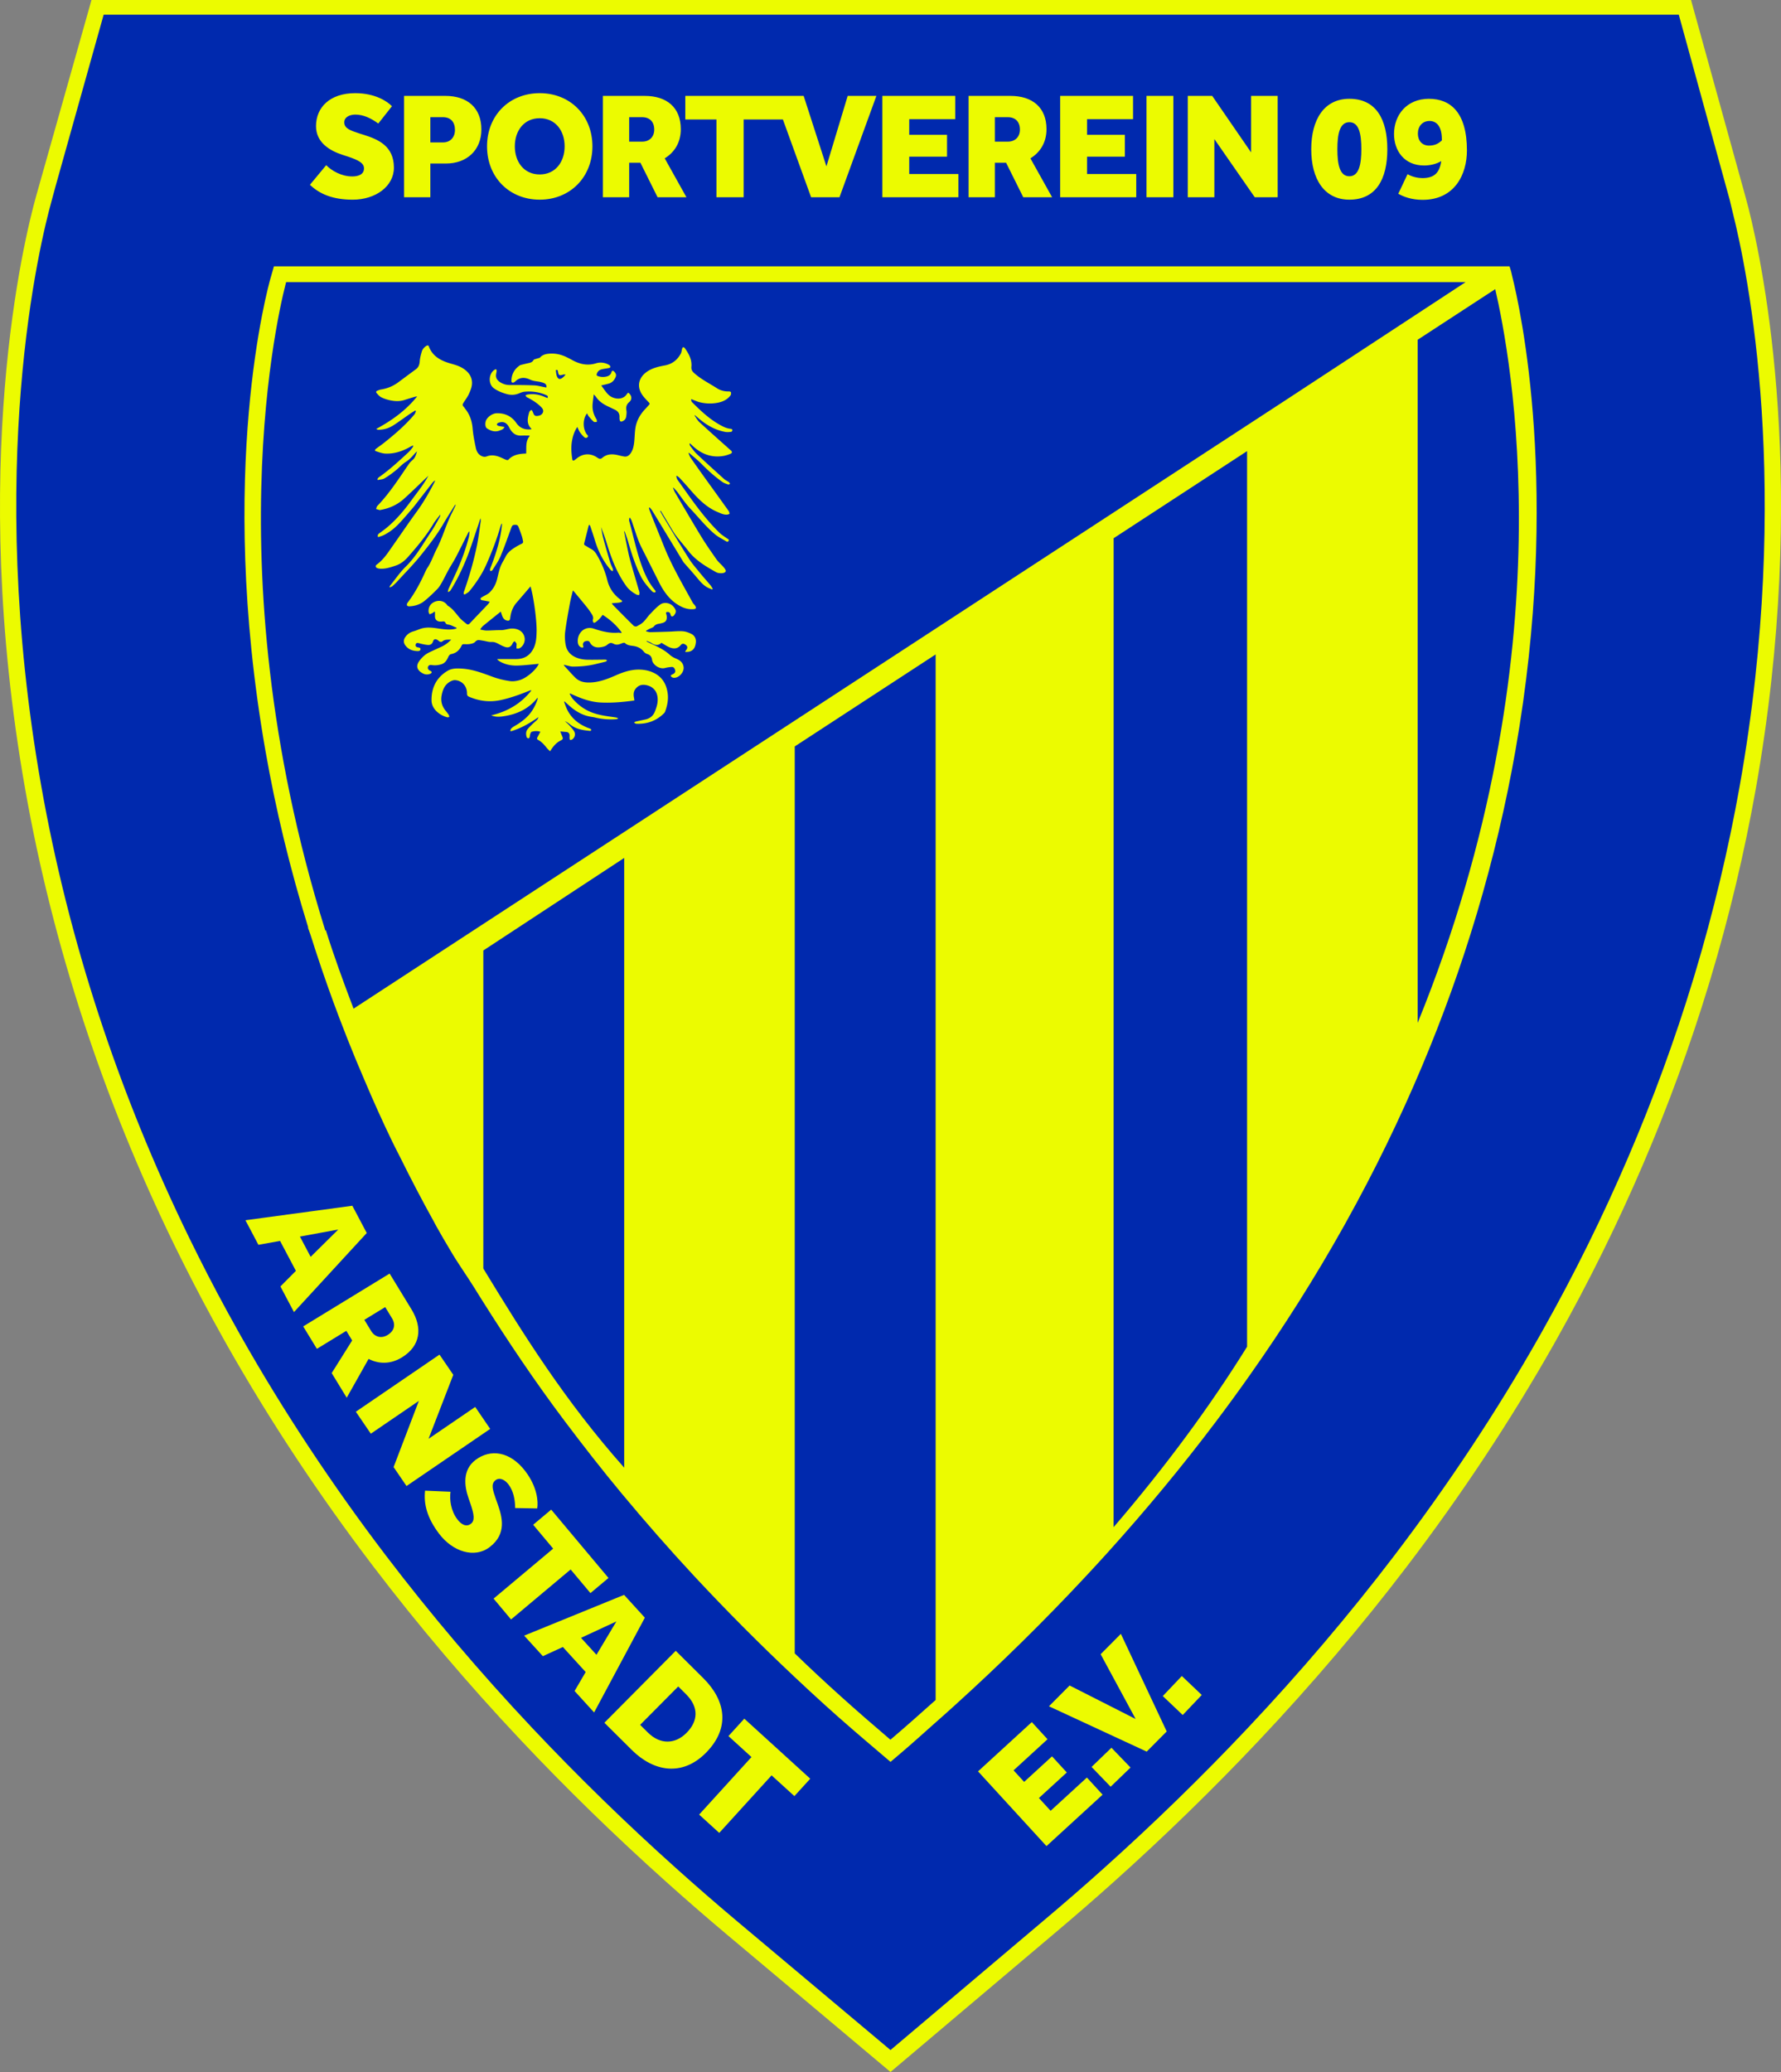
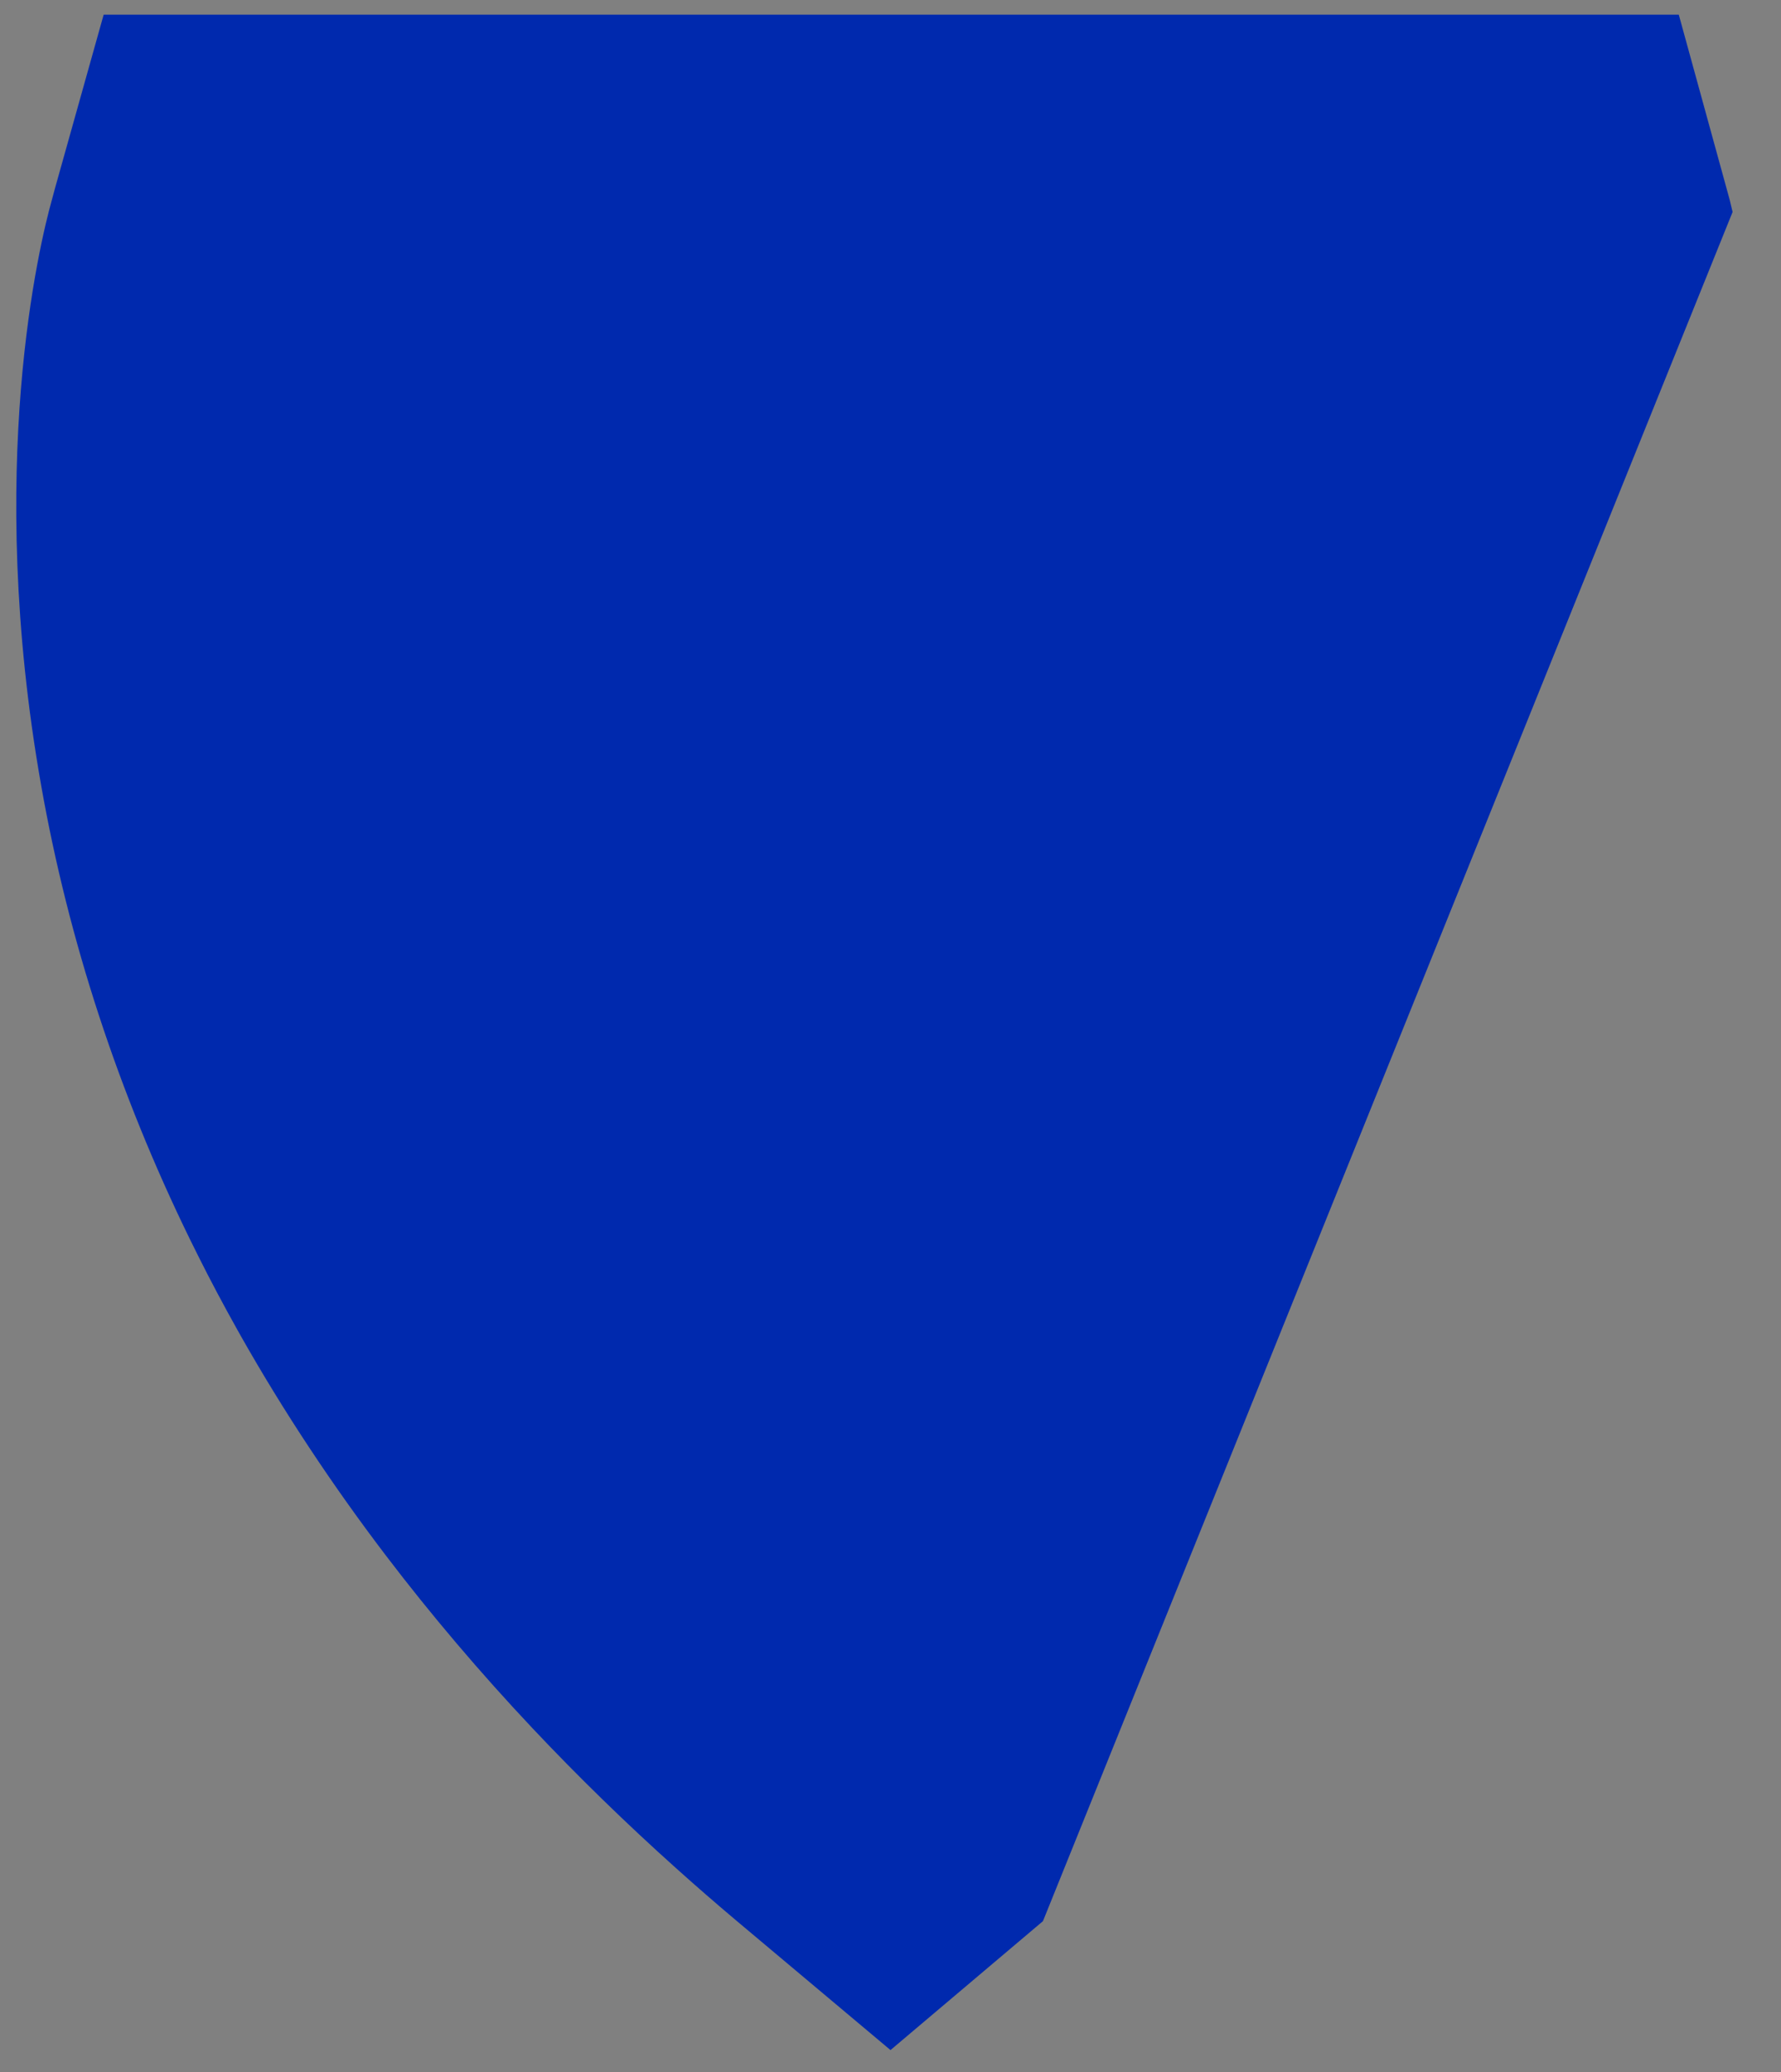
<svg xmlns="http://www.w3.org/2000/svg" viewBox="0 0 1290 1500">
  <rect x="0" y="0" width="1290" height="1500" fill="#808080" stroke="none" />
-   <path d="M1266.35 150.3c-1.06-4.19-1.81-6.89-2.13-8.05L1224.83 0H66.27L26.1 142.22c-8.56 30.64-49.18 195.32-7.89 428.93C38.2 684.41 74.76 795.89 126.86 902.5c2.15 4.4 4.33 8.79 6.54 13.13 8.84 17.63 18.31 35.46 28.13 52.96l.24.44c.84 1.52 1.69 3.04 2.53 4.52 31 54.75 66.68 108.71 106.04 160.38 32.72 42.96 68.63 85.25 106.75 125.71 33.05 35.09 68.46 69.58 105.21 102.49 14.07 12.63 28.86 25.48 43.95 38.17l118.76 99.7 117.81-99.54c15.68-13.2 30.06-25.68 43.94-38.14 36.92-33.07 72.34-67.55 105.26-102.48 38.32-40.61 74.25-82.85 106.77-125.52 39.65-51.97 75.5-106.12 106.54-160.92.84-1.48 1.67-2.96 2.44-4.35 46.22-82.27 83.19-168.46 109.83-256.06.48-1.53.89-2.9 1.22-4 13.57-45.09 24.63-91.38 32.86-137.59 38.77-218.14 5.75-377.43-5.31-421.09z" fill="#ecfb00" />
-   <path d="M1254.94 153.46c-1.05-4.17-1.79-7.68-2.06-8.63l-36.91-134.2H75.08L40.06 135.49l-2.64 9.77c-8.43 30.16-48.42 192.55-7.6 423.41 19.79 112.08 55.95 222.49 107.54 328.07 2.13 4.34 4.28 8.73 6.48 13.07 8.73 17.42 18.12 35.12 27.89 52.54l.25.45c.81 1.47 1.63 2.95 2.47 4.41 30.72 54.26 66.08 107.75 105.11 158.99 32.46 42.61 68.1 84.59 105.93 124.74 32.82 34.84 68.02 69.14 104.48 101.78 14 12.57 28.74 25.38 43.67 37.95L645 1484.14l110.42-93.33c15.61-13.14 29.94-25.58 43.66-37.9 36.66-32.84 71.85-67.09 104.54-101.77 38.03-40.3 73.69-82.23 105.95-124.55 39.32-51.54 74.85-105.22 105.62-159.54.81-1.41 1.61-2.85 2.4-4.27 45.78-81.48 82.37-166.81 108.79-253.64.45-1.44.84-2.73 1.17-3.86 13.42-44.61 24.36-90.38 32.52-136.14 38.32-215.61 5.77-372.66-5.12-415.66z" fill="#0029ae" />
-   <path d="M506.63 305.65c-1.44-1.34-2.4-3.22-3.58-4.86.08-.06.18-.14.28-.22 1.12.94 2.24 1.88 3.34 2.82 5.48 4.62 11.6 8 18.68 9.3 1.4.26 2.9.08 4.36-.08.32-.04.74-.84.78-1.3.02-.28-.64-.84-1.02-.86-3.38-.24-6.26-1.82-9.08-3.48-7.26-4.22-13.28-9.98-19.18-15.86-.42-.42-.48-1.22-.7-1.82.12-.1.26-.18.4-.28.8.32 1.58.66 2.4.96 1.04.4 2.08.86 3.16 1.14a30.38 30.38 0 0012.66.58c3.96-.66 7.54-2.16 10.02-5.5.4-.54.4-1.54.28-2.28-.06-.28-1.04-.56-1.58-.54-3.14.12-6.18-.76-8.64-2.36-5.62-3.6-11.7-6.56-16.68-11.16-1.3-1.2-1.9-2.48-1.74-4.26.5-5.28-1.94-9.56-4.82-13.64-.24-.34-.88-.62-1.26-.54-.28.06-.54.7-.66 1.12-.34 1.1-.36 2.34-.88 3.34-2.52 4.76-6.36 7.74-11.8 8.72-4.16.76-8.36 1.72-12.02 4.02-6.44 4-8.84 10.94-3.78 17.78 1.3 1.76 2.86 3.36 4.38 4.92.68.68.76 1.16.12 1.82-.96 1.04-1.9 2.12-2.86 3.14-3.62 3.84-6.12 8.3-6.96 13.5-.56 3.52-.52 7.12-.94 10.66-.36 2.96-1 5.88-2.98 8.3-1.16 1.4-2.6 2.08-4.42 1.72-1.24-.22-2.48-.5-3.7-.8-4.24-1.08-8.36-1.28-11.96 1.8-1.54 1.34-2.66.48-3.96-.38-4.68-3.12-10.2-2.78-14.5.78-.56.46-1.16.9-1.76 1.32-.86.54-1.36.28-1.52-.72-.68-4.34-.98-8.68-.26-13.02.64-3.64 1.7-7.12 3.9-10.32.64 1.3 1.08 2.58 1.8 3.64.86 1.28 1.9 2.48 3 3.56.7.68 1.7 1.12 2.62.16s-.16-1.5-.58-2.08c-2.98-4.14-2.98-11.14.22-15.14.44.78.72 1.56 1.24 2.2 1.14 1.36 2.3 2.74 3.64 3.88.46.42 1.48.12 2.24.14-.08-.66.04-1.44-.28-1.94-2.18-3.38-3.14-7.04-2.82-11.02.18-2.2.52-4.4.84-7.04.78.88 1.26 1.36 1.64 1.9 2.26 3.32 5.46 5.38 9.02 7.02 1.52.7 3 1.44 4.5 2.14 2.32 1.08 3.6 2.78 3.48 5.4-.04.74 0 1.48.16 2.18.2.9.7 1.34 1.7.96 1.7-.6 2.74-1.78 2.98-3.5.22-1.48.44-3.06.16-4.52-.42-2.44.08-4.26 2.02-5.94 2.32-2 1.94-4.92-.7-6.86-.34.38-.78.72-1.06 1.14-2.34 3.6-6.78 3.72-10.12 2.38-2.68-1.06-4.3-3.14-5.9-5.3-.8-1.08-1.56-2.18-2.46-3.44 1.98-.48 3.64-.8 5.28-1.28 2.6-.7 4.2-2.48 5.18-4.92.64-1.6-.08-2.78-1.08-3.82-.92-.92-1.64-.76-2 .46-.5 1.78-1.72 2.62-3.4 3.08-2.2.58-4.34.46-6.46-.3-.84-.32-1.02-.78-.74-1.6.56-1.78 1.86-2.88 3.62-3.3 1.7-.42 3.46-.58 5.18-.94.38-.08.94-.36.98-.62.04-.38-.12-1.02-.44-1.26-.64-.5-1.4-.9-2.16-1.2-2.56-.98-5.26-1.1-7.8-.3-6.32 1.94-12.04.54-17.58-2.58-1.18-.68-2.42-1.26-3.66-1.88-3.92-1.92-8.06-2.88-12.46-2.54-2.56.18-4.9.74-6.76 2.74-.46.5-1.44.52-2.2.8-.92.36-2.26.48-2.62 1.16-.76 1.38-1.88 1.74-3.16 2.04-1.78.4-3.52.8-5.28 1.26-.5.12-1.06.24-1.5.54-3.88 2.68-5.94 6.4-6 11.14-.02 1.12.74 1.62 1.74 1.12.4-.18.78-.44 1.08-.74 3.2-3.12 6.9-3.04 10.6-1.32 1.86.9 3.76 1.14 5.74 1.42 1.52.2 3.06.58 4.48 1.16 1.2.5 1.98 1.52 1.72 3.16-.56-.1-1.04-.14-1.5-.24-2.4-.44-4.8-1.16-7.2-1.28-5.96-.24-11.94-.28-17.9-.26-2.64.02-5-.76-7.16-2.18-1.54-1.02-2.66-2.44-2.78-4.3-.08-1.22.36-2.46.48-3.7.04-.36-.12-.82-.32-1.14-.08-.12-.64-.02-.9.12-4.62 2.6-5.12 10.32-.88 13.48 2.8 2.06 5.98 3.3 9.3 4.24 3.02.84 5.94.78 8.88-.42 1.4-.58 2.86-1.18 4.34-1.28 5.38-.44 10.6.3 15.6 2.54 1 .46 1.34.94.8 2.08-.96-.4-1.86-.74-2.74-1.12-3.9-1.58-7.9-2.16-12.08-1.36-.38.08-.74.34-1.12.54.24.38.44.82.74 1.14.28.26.7.38 1.04.56 3.6 1.92 7.04 4.06 9.86 7.06 1.02 1.08 1.56 2.34.92 3.76-.82 1.74-2.38 2.24-4.22 2.38-1.56.12-2.18-.74-2.64-1.94-.2-.54-.48-1.08-.7-1.62-.34-.88-.88-.82-1.46-.32-.36.34-.72.76-.84 1.2-1.18 4.16-2.12 8.34 1.54 11.9.08.06.06.26.06.4-4.5.52-8.22-.6-10.9-4.5-3.46-4.96-8.3-7.26-14.34-7.08-2.96.1-6.64 2.64-7.7 5.38-.74 1.98-.52 4.7.68 5.52 2.84 1.94 5.96 2.92 9.28 1.6 1.26-.48 2.82-.86 3.42-2.62-1.56-.24-2.96-.4-4.32-.74-.46-.1-1.08-.58-1.12-.94-.02-.4.46-1.06.86-1.2 3.7-1.46 6.22-.3 8.04 3.28 1.76 3.48 4.28 6.08 8.64 5.88 1.98-.08 3.96-.02 5.96-.02.06.14.14.28.22.42-3.12 3.72-2.28 8.22-2.52 12.6-4.88.18-9.5.76-12.98 4.58-.24.26-1.08.16-1.54-.02-1.82-.72-3.54-1.68-5.38-2.32-2.82-.98-5.74-1.3-8.62-.18-1.28.48-2.44.36-3.66-.2-2.58-1.16-3.76-3.46-4.3-5.98-.96-4.62-1.92-9.3-2.3-14-.46-5.3-2-10.04-5.32-14.18-.42-.54-.74-1.16-1.24-1.64-.86-.84-.8-1.68-.2-2.6 1.34-2.16 2.94-4.18 4-6.48 1.08-2.3 2.12-4.82 2.28-7.32.32-5.02-2.36-8.66-6.52-11.32-2.9-1.84-6.12-2.68-9.38-3.62-6.88-2.02-12.88-5.24-15.46-12.62-.08-.24-.92-.44-1.22-.28-1.84.98-3.22 2.5-3.8 4.48-.66 2.28-1.3 4.64-1.46 7-.18 2.42-.88 4.3-2.86 5.76-4.18 3.04-8.34 6.16-12.5 9.24-3.78 2.86-8 4.6-12.68 5.34-.9.14-1.78.54-2.64.86-.9.32-1.16 1.06-.56 1.72 1.04 1.14 2.1 2.42 3.42 3.08 1.94.98 4.08 1.64 6.2 2.12 3.54.78 7.16.96 10.7-.22 2.46-.8 4.94-1.54 7.42-2.28.46-.14.96-.18 1.66-.3-8.22 10.24-18.44 17.52-29.7 23.58.6.36 1.06.58 1.52.58 4.04.04 7.74-1.14 11.1-3.3 4-2.6 7.86-5.46 11.8-8.18 1.26-.86 2.58-1.64 3.86-2.44.2.14.36.28.56.42-.38.8-.58 1.76-1.14 2.42-6.36 7.58-13.8 14-21.5 20.14-2.02 1.64-4.18 3.1-6.24 4.66-.66.5-1.34 1.38-.2 1.78 2.34.8 4.78 1.7 7.22 1.78 6.44.18 12.4-1.86 17.96-5.08.58-.34 1.24-.56 1.86-.86 0 .68-.14 1.1-.4 1.44-.92 1.14-1.78 2.38-2.84 3.36-6.94 6.42-13.86 12.84-21.62 18.28-.5.32-.78.96-1.14 1.46.14.18.28.32.4.5 1.58-.34 3.4-.34 4.74-1.12 2.82-1.64 5.46-3.62 8.02-5.64 2.54-2 4.68-4.56 7.38-6.26 2.56-1.62 4.52-3.66 6.42-5.92.54-.66 1.22-1.2 1.86-1.8-.76 2.2-1.22 4.48-3.06 6.08-1.06.92-2.1 1.94-2.9 3.1-7.16 10.44-13.98 21.14-22.8 30.32-.54.54-.64 1.48-.96 2.26.9.26 1.76.52 2.66.76.18.04.38-.06.58-.1 6.32-1.1 12.02-3.66 16.8-7.88 5.64-5.06 11.04-10.4 16.54-15.62.42-.36.78-.74 1.36-1.3-3.34 6.24-7.64 11.46-11.6 16.9-5.52 7.62-11.48 14.88-18.78 20.9-1.62 1.34-3.36 2.56-5.04 3.8-.92.68-1.7 1.36-1.02 2.9 1.42-.5 2.9-.88 4.22-1.54 4.12-2.06 7.7-4.9 10.84-8.2 3.44-3.62 6.66-7.46 9.9-11.24 1.32-1.52 2.5-3.12 3.72-4.7 3.64-4.68 7.24-9.34 10.9-14 .38-.48.96-.8 1.7-1.42-.14.56-.16.72-.22.82-3.76 7.34-7.78 14.48-12.62 21.16-5.9 8.12-11.54 16.42-17.3 24.62-3.66 5.18-6.94 10.64-12.24 14.42-.94.68-.82 1.88.2 2.38.7.32 1.5.46 2.28.54 3.98.26 7.64-1 11.4-2.26 3.82-1.28 6.68-3.72 9.16-6.58 6.58-7.5 13.04-15.14 18.16-23.78.62-1.04 1.38-2.02 2.12-3 .92-1.22 1.88-2.42 2.84-3.62 0 .78-.18 1.44-.5 2.02-1.96 3.42-3.8 6.94-6 10.22-5.9 8.74-10.92 18.06-18.62 25.58-4.06 3.96-7.3 8.78-10.9 13.26-.32.36-.54.82-.82 1.24.1.14.22.28.32.42.6-.28 1.32-.46 1.82-.88 1.24-1.1 2.46-2.24 3.58-3.48 5.68-6.2 11.64-12.18 16.9-18.74 5.84-7.26 11.6-14.66 16.34-22.76 2.62-4.48 5.44-8.84 8.18-13.26.2-.32.44-.62.68-.94.1.58-.04 1.04-.26 1.46-.84 1.76-1.7 3.52-2.58 5.26-4.14 8.28-6.5 17.28-10.76 25.52-2.36 4.54-3.88 9.5-6.8 13.8-.72 1.1-1.26 2.3-1.8 3.5-3.5 7.68-7.48 15.08-12.62 21.82-.34.44-.48 1.3-.28 1.78.16.38.98.68 1.52.66 4.06-.1 7.88-1.32 11.04-3.84 3.34-2.68 6.44-5.7 9.46-8.76 1.38-1.42 2.42-3.28 3.42-5.04 1.66-2.96 3.12-6.06 4.78-9.04 1.7-3.08 3.66-6 5.28-9.12 2.98-5.72 5.82-11.52 8.72-17.28.18-.36.46-.68.88-1.3.06.6.12.82.08 1.06-.1 1.02-.12 2.06-.36 3.04-2.08 8.12-4.88 15.98-8.26 23.62-2.02 4.6-4.26 9.14-6.34 13.7-.34.72-.46 1.52-.68 2.28.16.12.32.22.46.34.52-.4 1.22-.7 1.54-1.24 4.5-7.18 8.2-14.82 11.4-22.66 3.16-7.7 5.58-15.72 8.3-23.64.68-1.92 1.28-3.9 1.92-5.84.22.78.32 1.5.2 2.22-.86 5.8-1.54 11.64-2.7 17.38-2.32 11.36-5.56 22.48-9.38 33.42-.08.24-.2.46-.22.7-.02.46.04.9.06 1.38.42-.08.92-.04 1.24-.24 1.04-.72 2.24-1.34 3.02-2.32 4.7-5.84 8.94-12.06 11.98-18.92 4.02-9.02 7.6-18.22 10.32-27.74.2-.72.56-1.42.82-2.12.28.34.32.58.28.82-.94 9.92-3.82 19.32-7.28 28.6-.44 1.24-1 2.44-1.38 3.68-.14.4.14.94.24 1.4.5-.2 1.2-.28 1.44-.64 2.04-3.32 4.4-6.54 5.92-10.12 2.82-6.64 5.14-13.5 7.68-20.28.84-2.28 1.1-2.56 3.56-2.5.54.02 1.32.48 1.52.94.98 2.34 1.86 4.72 2.64 7.12.42 1.2.64 2.46.9 3.7.18.94-.08 1.54-1.04 1.98-1.42.64-2.78 1.4-4.12 2.22-3 1.8-5.8 3.8-7.44 7.06-1.22 2.46-2.78 4.74-3.74 7.3-1.08 2.86-1.66 5.92-2.42 8.9-.94 3.86-2.78 7.26-5.66 9.94-1.42 1.3-3.36 2.02-5.06 3.06-.46.3-1.18.68-1.26 1.08-.12.82.5 1.24 1.38 1.36 1.66.24 3.32.6 5.26.96-.5.74-.76 1.32-1.16 1.76-4.42 4.66-8.9 9.26-13.28 13.94-.8.86-1.52 1.06-2.38.38-1.7-1.38-3.48-2.7-4.92-4.34-2.74-3.1-5-6.68-8.7-8.82-.2-.14-.34-.38-.48-.58-1.94-2.62-5.12-3.56-8.36-2.48-3.3 1.12-5.18 3.78-5.04 7.26.02.7.46 1.38.72 2.08.7-.32 1.44-.58 2.12-.96.52-.3.96-.7 1.46-1.06.12.1.22.2.34.3v3.2c.02 1.92 1.04 3.26 2.92 3.64.78.16 1.66.12 2.46.02 1.1-.16 1.9 0 2.32 1.18.14.38.62.72 1 .86.84.26 1.76.3 2.56.6 1.5.58 2.94 1.3 4.42 1.94-.06.16-.1.32-.14.5-.46.12-.9.28-1.36.38-4.18.78-8.3.14-12.4-.46-3.6-.54-7.22-.94-10.8-.1-2.2.54-4.28 1.6-6.48 2.22-2.46.66-4.42 1.98-5.9 4.06-1.56 2.2-1.5 4.36.2 6.46 2.12 2.64 5.02 3.64 8.24 3.78 1.02.04 2.32.06 2.46-1.28.14-1.28-1.2-1.22-2.02-1.42-1.2-.28-1.76-.94-1.44-2.08.36-1.22 1.24-1.2 2.36-.9 2.12.56 4.26 1.06 6.42 1.26 1.62.12 3.06-.48 3.7-2.4.62-1.9 1.74-2.18 3.48-1.1.54.32.96.92 1.52 1.12.5.18 1.38.24 1.68-.06 1.96-1.78 4.3-1.3 6.6-1.42-2.1 2.14-4.4 3.9-7.1 5.14-2.88 1.32-5.76 2.64-8.64 4-3.04 1.42-5.42 3.62-7.38 6.3-2.96 4.06-1.24 6.98 2.48 8.98 1.76.98 3.76 1.06 5.66.22.38-.18.76-.64.84-1.04.04-.24-.44-.66-.78-.9-.34-.26-.86-.3-1.14-.6-.4-.4-.86-.94-.9-1.44-.12-1.62 1.08-2.54 2.76-2.26 2.46.38 4.82.16 7.22-.62 2.66-.9 3.8-3 4.86-5.32.36-.82 1.18-1.82 1.92-1.96 3.76-.66 6.14-2.86 7.72-6.18.12-.26.3-.52.5-.72.16-.16.42-.28.62-.28 1.58-.04 3.2.12 4.72-.12 1.34-.22 2.96-.56 3.82-1.46.94-1 1.78-1.56 3.08-1.4 1.06.12 2.12.32 3.18.5 1.92.32 3.86.98 5.74.86s3.3.5 4.82 1.28c1.68.88 3.36 1.84 5.16 2.38 2.6.78 4.34-.34 5.38-2.86.22-.56.88-.94 1.34-1.42.48.58 1.06 1.1 1.34 1.74.22.48.04 1.14.02 1.74v1.86c.72-.04 1.5.12 2.1-.14 2.6-1.18 4.26-4.58 3.82-7.48-.86-5.56-6.28-7.5-11.26-6.62-2.02.36-3.96.98-6.08.96-3.4-.06-6.76.26-10.14.28-1.46 0-2.94-.4-4.4-.6-.06-.18-.12-.34-.18-.5.64-.74 1.18-1.62 1.92-2.24 4.28-3.5 8.58-6.94 12.84-10.36.34.96.7 2.22 1.18 3.44.58 1.4 1.5 2.54 3.04 2.96 1.74.5 2.44 0 2.64-1.78.46-4.12 1.8-7.9 4.56-11.08 3.08-3.54 6.12-7.1 9.18-10.68.28-.34.58-.68.96-1.1 2.28 7.74 4.58 24.78 4.4 32.6-.1 4.1-.26 8.16-2.1 12.02-2.54 5.32-6.68 7.88-12.44 7.96-4.32.06-8.62 0-12.92 0-.4 0-.8.06-1.18.1.84.9 1.72 1.52 2.66 2.02 3.88 2.02 8.08 2.76 12.36 2.6 5.1-.18 10.2-.82 15.18-1.26-1.54 3.92-8.4 10.12-13.72 11.76-2.28.68-4.88 1.1-7.2.74-4.12-.6-8.26-1.58-12.18-3-7.5-2.74-14.88-5.64-22.98-6.06-3.42-.18-6.84-.2-9.84 1.56-8.18 4.82-11.88 12.34-11.74 21.56.1 6.4 6.18 10.84 11.52 12.18.4.08.9-.16 1.34-.28-.12-.48-.12-1.06-.38-1.46-.74-1.1-1.52-2.14-2.38-3.18-2.62-3.22-3.54-6.88-2.78-11 .7-3.7 2-7.14 5.2-9.36 1.32-.92 3.16-1.78 4.68-1.64 5.12.44 8.54 4.5 8.48 9.66-.02 1.3.44 1.9 1.58 2.4 7.42 3.14 15.02 4.08 22.94 2.34 7.12-1.54 13.88-4.04 20.58-6.72.42-.16.84-.3 1.24-.46.06.14.1.28.18.4-7.48 9.42-17.26 15.14-28.98 17.86 2.7 1.14 5.34 1.16 8 .8 10.16-1.36 18.98-5.2 25.54-13.54.14.38.14.56.1.74-.06.3-.12.58-.22.86-1.6 4.52-3.88 8.64-7.3 12.06-2.88 2.86-6.18 5.12-9.68 7.12-.74.42-1.46 1-2.04 1.64-.34.38-.4 1.02-.58 1.54.14.1.28.22.42.32 7.3-2.1 13.74-5.88 19.98-10.24-.26.76-.54 1.48-1.06 2-1.1 1.1-2.34 2.08-3.46 3.18-1.14 1.12-2.32 2.24-3.3 3.5-1.4 1.78-1.32 3.84-.68 5.88.12.38.84.76 1.3.8.26.04.72-.58.84-1 .22-.64.12-1.38.36-2 .26-.66.62-1.64 1.1-1.76 1.94-.52 3.98-.78 6.28 0-.64 1.18-1.18 2.2-1.7 3.2-.48.9-1.28 1.94.02 2.64 2.6 1.38 4.44 3.48 6.22 5.72.7.9 1.58 1.64 2.48 2.56.44-.66.72-1.04.96-1.44 1.7-2.58 3.7-4.8 6.5-6.24 2.06-1.06 2.1-1.36 1.18-3.56-.42-.98-.76-1.94-1.22-3.16 1.66.16 2.94.32 4.26.4 1.22.06 2.1.7 2.38 1.8.22.8 0 1.7.06 2.56.02.5.18.98.28 1.5.54-.14 1.2-.12 1.64-.44 1.94-1.36 2.62-3.86 1.34-5.98-.94-1.58-2.26-2.94-3.5-4.3-.96-1.08-2.1-2-3.16-3 1.34.62 2.54 1.36 3.62 2.28 4.26 3.54 9.4 4.36 14.66 4.82.26.04.76-.32.8-.56.06-.26-.2-.76-.46-.9-.74-.36-1.54-.62-2.32-.92-6.58-2.68-11.76-6.94-14.82-13.48-.8-1.68-1.38-3.46-2.06-5.22.14-.08.26-.14.38-.22.94.84 1.9 1.68 2.82 2.52 4.58 4.2 9.7 7.4 15.92 8.48 1.1.2 2.24.34 3.32.6 4.94 1.18 9.94 1.6 15 1.24.52-.02 1.06-.22 1.58-.36 0-.16-.02-.34-.04-.5-.5-.14-.98-.32-1.48-.4-5.68-.88-11.42-1.46-16.9-3.46-5.64-2.06-10.26-5.46-14.16-9.88-.96-1.08-1.6-2.42-2.38-3.66.1-.12.24-.26.36-.38 7.2 3.36 14.54 6.28 22.6 6.58 8 .34 15.92-.36 23.92-1.5-.1-.68-.14-1.22-.24-1.72-.5-2.42-.52-4.76 1.16-6.82 2.36-2.88 5.28-3.32 8.72-2.32 3.8 1.1 6.28 3.78 7 7.64.76 4.06-.38 7.72-1.86 11.4-1.3 3.2-3.7 4.88-6.92 5.6-2.3.5-4.6.96-6.88 1.5-.46.12-.86.48-1.28.74.42.24.82.5 1.26.74.16.08.38.06.58.08 7.8.32 14.5-2.16 20.04-7.7.3-.3.54-.72.68-1.12 1.58-4.26 2.46-8.6 1.86-13.2-.98-7.12-4.34-12.38-11.04-15.26-3.28-1.4-6.76-1.94-10.32-1.92-5.78.08-11.12 1.92-16.34 4.22-5.6 2.46-11.3 4.68-17.5 5.08-4.26.26-8.4-.22-11.62-3.36-2.9-2.86-5.54-5.94-8.3-8.92-.06-.06 0-.22-.02-.52.78.2 1.48.4 2.18.54 1.38.28 2.76.78 4.16.78 5.7.02 11.34-.5 16.88-1.88 2.36-.58 4.74-1.1 7.08-1.74.4-.1.64-.62.96-.94-.42-.16-.82-.46-1.22-.46-4.16 0-8.32.14-12.48.06-1.8 0-3.64-.18-5.38-.56-5.76-1.32-10-4.46-11.02-10.58-.5-3.06-.64-6.28-.24-9.34.88-6.82 2.16-13.6 3.4-20.38.56-3.04 1.38-6.04 2.14-9.32.54.56.84.84 1.1 1.16 3.04 3.66 6.06 7.3 9.04 10.98 1.12 1.38 2.12 2.84 3.1 4.3.94 1.42 1.88 2.9 1.24 4.76-.1.26-.04.58 0 .86.14 1.32.74 1.7 1.86 1 1-.64 1.92-1.48 2.78-2.34.86-.9 1.62-1.94 2.48-3.02 5.42 3.48 10.08 7.56 13.72 12.72-.1.16-.2.3-.28.46-.76-.12-1.52-.34-2.26-.28-6.24.52-12.1-1.08-17.94-3-3.6-1.18-7.5.18-9.56 3.28-1.34 1.96-1.9 4.2-1.7 6.54.14 1.8.92 3.34 2.82 3.92.34.1.82-.02 1.18-.18.1-.04-.06-.62-.1-.96-.04-.44-.24-.86-.18-1.26.18-1.16.76-1.94 2.02-2.22 1.26-.26 2.38-.3 3.04.98 1.58 2.96 4.24 3.84 7.28 3.48 1.76-.2 3.74-.6 5.02-1.64 2.08-1.66 2.82-1.98 5.2-.74.8.42 1.96.52 2.88.38 1.24-.2 2.4-.82 3.62-1.18.42-.12 1.08-.16 1.34.08 1.58 1.56 3.64 1.82 5.66 2.06 3.18.4 5.92 1.54 7.98 4.14.58.74 1.46 1.4 2.34 1.68 2.22.68 3.38 1.94 3.68 4.32.46 3.52 5.36 6.94 9.32 5.9 1.56-.42 3.24-.64 4.88-.78 1.4-.12 2.1.98 2.46 2.12.38 1.14.04 2.14-1.02 2.8-.46.28-.94.54-1.44.72-.82.34-.76.94-.32 1.38.42.4 1.06.76 1.64.82 3.76.42 7.82-4.02 7.32-7.78-.44-3.28-2.62-4.9-5.34-6.04-1.78-.74-3.36-1.6-4.82-2.92-4.14-3.76-9.24-6-14.26-8.34-.8-.4-1.62-.82-2.42-1.2.06-.14.12-.28.2-.42 1.12.5 2.34.86 3.36 1.54 2.58 1.68 5.04 2.06 7.2-.16 2.14 1.22 4.06 2.56 6.14 3.38 2.88 1.1 5.66.98 7.84-1.7 1.12-1.4 2.46-1.26 4.06.16.96.86.94 2.1-.06 3.34-.26.34-.48.72-.74 1.1.08.12.14.24.2.36 1-.08 2.04-.02 2.98-.3 3.14-.92 4.18-3.54 4.52-6.38.34-2.62-.66-5-2.98-6.26-1.94-1.02-4.16-1.86-6.32-2.04-3.14-.26-6.36.12-9.52.24-4.7.16-9.4.32-14.1.4-1.02.02-2.06-.38-3.06-.56-.04-.16-.08-.32-.1-.46.82-.46 1.62-.94 2.46-1.36 1.12-.6 2.58-.88 3.28-1.78 1.12-1.44 2.46-1.74 3.98-2 .72-.12 1.46-.3 2.16-.5 2.28-.64 3.2-1.86 3.18-4.26-.02-.76-.16-1.56-.44-2.28-.42-1.18.16-1.42 1.1-1.42 1.44-.02 1.84.96 2.1 2.16.08.42.56 1.06.88 1.08.48.04 1.14-.28 1.46-.64 1.92-2.42 1.88-3.74-.12-6.26-2.42-3.06-6.88-3.66-9.54-1.86-2.78 1.9-5.1 4.52-7.48 6.96-1.76 1.82-3.14 4.04-4.94 5.8-1.34 1.28-3.04 2.26-4.72 3.1-.6.32-1.86.1-2.34-.38-4.96-4.86-9.84-9.82-14.72-14.78-.4-.38-.7-.86-1.14-1.4 2.66-.58 5.28-.04 7.6-1.3-.1-.28-.1-.44-.18-.54-.24-.26-.5-.48-.78-.68-4.98-3.58-8.32-8.22-9.84-14.28-1.62-6.52-4.22-12.7-7.68-18.48-1.04-1.72-2.2-3.18-4.06-4.1-1.48-.76-2.84-1.74-4.28-2.54-.76-.4-.9-.86-.7-1.66 1.06-4.06 2.06-8.16 3.08-12.22.12-.42.34-.78.5-1.18.56.46.76.88.9 1.32 1.08 3.28 2.22 6.56 3.22 9.9 2.42 8 6.04 15.36 11.58 21.68.34.4.92.56 1.4.84.04-.54.28-1.14.12-1.58-.58-1.54-1.44-3-1.9-4.56-1.78-5.9-3.5-11.8-5.08-17.74-.72-2.68-1.1-5.42-1.64-8.14 1.74 4.38 3.24 8.82 4.62 13.3 3.2 10.36 7.18 20.36 13.54 29.26 1.98 2.8 4.62 4.76 7.56 6.36.56.3 1.28.24 1.92.32.06-.72.3-1.52.12-2.2-2.22-7.74-4.6-15.46-6.72-23.22-1.12-4.14-1.9-8.38-2.78-12.58-.56-2.68-1.04-5.36-1.58-8.02.14-.04.26-.08.4-.12.8 2.4 1.74 4.74 2.44 7.16 2.52 8.8 5.32 17.46 9.42 25.68 2.04 4.04 5 7.34 8.02 10.6.36.38.9.62 1.4.76.3.1.8 0 1.04-.22.16-.12.14-.68-.02-.9-.5-.76-1.1-1.46-1.66-2.2-3.4-4.38-5.72-9.32-7.68-14.46-4.2-11.04-6.5-22.64-9.66-33.96-.16-.66.06-1.44.12-2.16.18-.02.36-.06.54-.08.38.74.88 1.44 1.14 2.22 1.72 4.94 3.24 9.96 5.14 14.82 1.36 3.48 3.22 6.78 4.88 10.14 3.22 6.42 6.46 12.84 9.68 19.26 3.84 7.64 8.68 14.3 16.7 18.08 2.7 1.26 5.54 1.88 8.52 1.6 1.68-.14 2.02-.86 1.14-2.34-.48-.82-1.32-1.44-1.8-2.28-7.34-13.38-15.12-26.52-20.8-40.72-2.2-5.48-4.42-10.94-6.62-16.42-1.3-3.26-2.6-6.54-3.86-9.82-.22-.56-.34-1.18-.48-1.76.18-.1.36-.18.56-.28.58.72 1.28 1.4 1.76 2.2 7.5 12.32 14.98 24.68 22.46 37 .24.38.52.72.8 1.06 2.96 3.38 5.98 6.72 8.88 10.18 2.2 2.62 4.34 5.32 7.32 7.12 1.26.76 2.66 1.24 4 1.84.14-.16.28-.34.44-.5-.52-.82-.94-1.72-1.56-2.48-2.46-2.94-5.06-5.82-7.5-8.8-2.8-3.48-5.82-6.82-8.18-10.56-6.14-9.66-12-19.5-17.94-29.3-1.02-1.68-1.96-3.4-2.94-5.1l.48-.28c2.08 3.48 4.14 6.94 6.22 10.4 1.58 2.54 2.98 5.18 4.78 7.56 2.74 3.68 5.86 7.08 8.64 10.74 5.32 7.04 12.66 11.4 20.16 15.6.7.4 1.54.74 2.34.8 1.08.14 2.26.22 3.3-.08 1.82-.54 2.08-1.52.94-3.08-.44-.62-.98-1.22-1.48-1.8-1.54-1.66-3.28-3.14-4.56-4.96-3.72-5.34-7.48-10.66-10.88-16.22-6.5-10.64-12.76-21.42-19.1-32.14-.62-1.06-1-2.2-1.5-3.32.12-.08.24-.14.36-.22 1.04 1.16 2.16 2.26 3.08 3.5 3 4.1 5.86 8.28 9.38 12 5.82 6.14 11.08 12.84 17.58 18.26 2.38 1.98 5.26 3.36 7.92 4.98.68.4 1.48.72 1.98-.32.46-1.02-.48-1.16-1.04-1.58-1.94-1.4-4.04-2.64-5.72-4.3-11.72-11.46-20.82-25.02-30.3-38.28-.5-.7-.62-1.7-.92-2.56l.48-.28c.62.44 1.3.82 1.82 1.36 2.2 2.38 4.38 4.74 6.5 7.18 6.1 7.06 12.3 13.96 21.18 17.68 2.22.92 4.36 2.04 6.84 1.88.64-.04 1.24-.38 1.88-.56-.22-.68-.28-1.46-.64-1.98-6.22-8.7-12.48-17.34-18.7-26-3.02-4.2-6.02-8.44-8.96-12.72-.68-.98-1.02-2.16-1.5-3.26.12-.08.26-.14.38-.22 3.08 2.72 6.34 5.26 9.22 8.18 4.66 4.74 9.56 9.12 14.98 12.94 1.2.86 2.72 1.3 4.14 1.8.36.12.94-.26 1.4-.42-.26-.4-.42-.94-.8-1.22-1.18-.86-2.58-1.46-3.66-2.42-6.54-5.92-13.08-11.82-19.5-17.86-1.84-1.72-3.28-3.86-4.84-5.86-.36-.46-.44-1.14-.64-1.7.14-.08.3-.16.44-.26.46.42.9.82 1.34 1.26 6.16 6 13.38 9.12 22.06 7.94 2-.26 4-.9 5.86-1.66 1.34-.56 1.34-1.5.4-2.36-7.64-6.8-15.3-13.6-22.82-20.52zm-103.96-37.24c-.02-.38-.02-.6-.02-.6 1.16-.02 1.3.1 1.48 1.16.44 2.8.98 3.08 3.78 2.22.54-.16 1.18-.02 1.78-.02-6.04 7.54-6.9-.42-7.02-2.76z" fill="#ecfb00" />
-   <path d="M1095.31 200.02c-.48-1.91-.72-3.11-.81-3.53l-1.13-3.69H198.42l-2.5 8.66c-1.59 5.81-39.11 139.3-3.7 341.82 7.56 43.23 17.89 85.63 30.96 127.99.08.22-.08.34-.14.42l.09.09c2.08 5.37 4.2 12.86 6.32 19.08 5.07 15.4 10.51 30.78 16.32 46.08 1.89 4.98 3.81 9.95 5.78 14.91 3.95 10.01 8.09 19.98 12.37 29.89 6.32 14.95 13.04 29.92 20.19 44.7 1.81 3.75 3.79 7.55 5.7 11.3 7.71 15.58 15.79 31.08 24.33 46.45.67 1.2 1.23 2.44 1.95 3.64 3.25 5.8 6.62 11.59 10.09 17.36 5.37 9.26 12.05 18.5 17.75 27.67 1.7 2.89 0 0 5.36 8.61 18.69 29.67 38.29 58.87 59.93 87.6 13.29 17.62 26.87 35.09 41.27 52.37 16.86 20.26 34.34 40.23 52.67 59.93 22.92 24.58 46.89 48.7 72.04 72.35 7.32 6.88 14.72 13.75 22.25 20.56 12.96 11.77 26.61 23.42 40.17 34.93l7.39 6.3 7.37-6.26c8.63-7.34 16.78-14.72 25.2-22.2 4.79-4.2 9.54-8.45 14.24-12.72 33.34-30.19 64.81-61.17 94.37-92.87 5.5-5.89 10.95-11.8 16.32-17.75 27.81-30.8 53.87-62.28 78.07-94.37 8.35-11.06 16.47-22.19 24.37-33.39 24.98-35.34 47.76-71.42 68.33-108.13.58-.98 1.16-2.02 1.67-3.01 20.56-36.94 38.88-74.54 54.93-112.66 15.24-36.12 28.39-72.73 39.47-109.69.14-.5.3-1 .45-1.5 11.59-38.89 20.89-78.18 27.87-117.79 32.95-187.3 3.51-319.7-2.36-343.13zM236.05 673.59c-.09-.36-.34.37-.44.03-84.49-270.17-28.34-469.4-28.34-469.4h854.31l-129.05 84.6-676.44 441.39c-7.4-19.44-14.1-37.72-20.03-56.62zm216.07 388.94c-42.97-48.39-73.06-96.54-101.88-143.91-.12-.2-.17-.42-.17-.62V688.24l.17-.25 101.88-66.89v441.44zM677.7 1230.7c-10.74 9.59-21.52 19.19-32.76 28.75-24.41-20.76-47.81-41.62-69.3-62.5V540.37l102.06-66.59v756.93zm225.58-255.76c-26.86 43.23-59.09 86.9-96.69 130.66l.03-715.96 96.65-63.06v648.36zm123.54-234.4V245.97l56.2-36.65c10.7 46.51 53.32 262.39-56.2 531.23zM263.76 97.7l-3.52-1.1c-6.27-2.09-10.89-3.52-10.89-8.03 0-3.96 4.18-5.61 8.03-5.61 5.83 0 11.44 2.64 16.61 6.49l9.9-12.54c-3.3-3.52-12.21-9.46-26.62-9.46-18.37 0-28.38 10.34-28.38 23.87 0 11.88 10.01 17.82 19.25 20.79l4.07 1.32c7.48 2.53 11.44 4.62 11.44 8.47 0 4.62-4.51 5.83-8.47 5.83-7.92 0-14.85-4.07-18.92-8.14l-11.77 14.19c6.93 6.6 16.39 10.78 31.02 10.78 16.39 0 29.8-9.57 29.8-23.21 0-15.73-11.55-20.46-21.56-23.65zm58.84-28.27h-29.92v73.36h19.03v-24.42h11.44c14.85 0 25.52-9.57 25.52-24.64 0-15.84-10.34-24.31-26.07-24.31zm-1.65 33.66h-9.24V84.83h9.13c5.72 0 8.69 3.63 8.69 9.24 0 5.28-3.3 9.02-8.58 9.02zm69.98-35.64c-22 0-38.16 16.06-38.16 38.5s16.17 38.6 38.16 38.6 38.17-16.28 38.17-38.6-16.06-38.5-38.17-38.5zm0 58.84c-11.44 0-18.04-9.13-18.04-20.35s6.6-20.35 18.04-20.35 18.04 9.13 18.04 20.35-6.6 20.35-18.04 20.35zm102.19-32.77c0-15.84-10.34-24.09-26.07-24.09h-30.36v73.36h19.03v-24.97h8.14l12.43 24.97h20.9l-15.73-28.16c7.04-4.29 11.66-11.44 11.66-21.12zm-27.94 9.02h-9.46V84.83h9.35c5.61 0 8.8 3.41 8.8 9.02 0 5.28-3.52 8.69-8.69 8.69zm133.41 17.93L582.1 69.43h-85.72v17.05h22.55v56.31h19.69V86.48h28.44l20.43 56.31h20.56l26.73-73.36h-20.79l-15.4 51.04zm59.97-7.04h27.38V97.59h-27.38V86.26h33.32V69.43h-52.79v73.36h55.1v-16.83h-35.63v-12.53zm99.43-19.91c0-15.84-10.34-24.09-26.07-24.09h-30.36v73.36h19.03v-24.97h8.14l12.43 24.97h20.9l-15.73-28.16c7.04-4.29 11.66-11.44 11.66-21.12zm-27.94 9.02h-9.46V84.83h9.35c5.61 0 8.8 3.41 8.8 9.02 0 5.28-3.52 8.69-8.69 8.69zm57.3 10.89h27.39V97.59h-27.39V86.26h33.33V69.43h-52.79v73.36h55.1v-16.83h-35.64v-12.53zm43.06-44h19.47v73.36h-19.47zm75.78 40.92l-28.16-40.92h-17.71v73.36h19.25v-42.12l29.26 42.12h16.6V69.43h-19.24v40.92zm71.17-38.83c-18.15 0-27.61 14.85-27.61 36.52s9.46 36.51 27.61 36.51c19.36 0 27.5-14.85 27.5-36.51s-8.14-36.52-27.5-36.52zm0 56.09c-7.04 0-8.69-8.69-8.69-19.58s1.65-19.58 8.69-19.58 8.69 8.69 8.69 19.58-1.76 19.58-8.69 19.58zm57.65-56.09c-16.06 0-25.3 11.66-25.3 25.52 0 11.88 7.26 22.77 21.78 22.77 4.4 0 9.02-1.1 12.43-3.19-1.21 8.25-4.84 12.32-13.64 12.32-2.97 0-7.26-.77-10.78-2.86l-6.71 14.19c3.85 2.2 9.79 4.4 17.6 4.4 23.32 0 32.12-18.48 32.12-35.75 0-27.61-11.99-37.39-27.5-37.39zm9.35 30.14c-2.75 2.53-5.28 3.74-9.57 3.74-4.73-.11-7.81-3.52-7.81-8.69s3.19-9.13 8.47-9.13c4.95 0 8.91 3.74 8.91 13.31v.77zM255.2 872.89l10.44 19.74-52.71 57.25-9.82-18.57 11.21-11.28-11.47-21.68-15.68 2.82-9.41-17.79 77.45-10.48zm-30.2 37l20.02-19.79-27.78 5.11 7.77 14.68zm57.21 12.1l15.83 25.91c8.2 13.42 6.55 26.55-6.97 34.81-8.26 5.04-16.77 4.83-24.1 1.06l-15.83 28.1-10.89-17.84 14.83-23.62-4.24-6.95-21.31 13.02-9.92-16.24 62.61-38.25zm-13.4 41.57c2.69 4.41 7.44 5.64 11.95 2.89 4.79-2.92 6.04-7.42 3.11-12.21l-4.87-7.98-15.11 9.23 4.93 8.07zm49.53 17.1l9.98 14.63-17.92 46.33 33.8-23.07 10.85 15.9-60.6 41.36-9.36-13.72 18.3-47.92-34.8 23.75-10.85-15.9 60.6-41.36zm7.97 99.29c-.78 5.7.18 13.68 4.97 19.99 2.4 3.15 6.09 6.01 9.77 3.21 3.06-2.33 2.33-6.75-.18-14.23l-1.41-4.04c-3.23-9.15-4.56-20.71 4.89-27.91 10.77-8.19 25.06-6.48 36.18 8.14 8.72 11.47 9.39 22.16 8.58 26.91l-15.97-.29c-.06-6.45-1.36-12.51-4.89-17.15-2.33-3.06-6.17-5.39-9.33-3-3.59 2.73-1.93 7.27.2 13.53l1.25 3.47c3.52 9.9 6.75 21.96-5.77 31.48-10.86 8.26-26.6 3.37-36.52-9.68-8.86-11.64-11.26-21.71-10.2-31.22l18.42.78zm74.36 41.17l-14.49-17.28 13.06-10.96 41.49 49.48-13.06 10.96-14.35-17.11-43.16 36.19-12.65-15.09 43.16-36.19zm51.36 33.49l15.04 16.5-36.74 68.61-14.15-15.53 8.03-13.72-16.52-18.13-14.48 6.65-13.56-14.88 72.38-29.51zm-20 43.38l14.44-24.17-25.62 11.89 11.19 12.28zm57.42-2.9l19.98 19.84c16 15.88 19.89 35.86 1.84 54.05-17.05 17.17-37.67 13.75-53.6-2.05l-19.91-19.76 51.68-52.07zm-20.16 59.18c9.06 8.99 19.87 8.4 28 .21 8.21-8.27 9.26-18.39-.42-28l-5.62-5.58-27.59 27.79 5.62 5.58zm75.02 17.74l-16.68-15.18 11.48-12.61 47.76 43.46-11.48 12.61-16.52-15.03-37.91 41.66-14.56-13.25 37.91-41.66zm164.11 10.36l38.94-35.67 11.37 12.41-24.58 22.52 7.65 8.36 20.2-18.5 10.7 11.68-20.2 18.5 8.47 9.25 26.28-24.08 11.37 12.41-40.64 37.23-49.56-54.1zm82.21-3.2l14.41-13.9 13.82 14.33-14.41 13.9-13.82-14.33zm-30.85-43.91l14.96-15.06 47.83 24.26-25.36-46.89 14.65-14.75 33.21 70.66-14.5 14.59-70.81-32.82zm82.45-7.41l13.79-14.51 14.43 13.72-13.79 14.51-14.43-13.71z" fill="#ecfb00" />
+   <path d="M1254.94 153.46c-1.05-4.17-1.79-7.68-2.06-8.63l-36.91-134.2H75.08L40.06 135.49l-2.64 9.77c-8.43 30.16-48.42 192.55-7.6 423.41 19.79 112.08 55.95 222.49 107.54 328.07 2.13 4.34 4.28 8.73 6.48 13.07 8.73 17.42 18.12 35.12 27.89 52.54l.25.45c.81 1.47 1.63 2.95 2.47 4.41 30.72 54.26 66.08 107.75 105.11 158.99 32.46 42.61 68.1 84.59 105.93 124.74 32.82 34.84 68.02 69.14 104.48 101.78 14 12.57 28.74 25.38 43.67 37.95L645 1484.14l110.42-93.33z" fill="#0029ae" />
</svg>